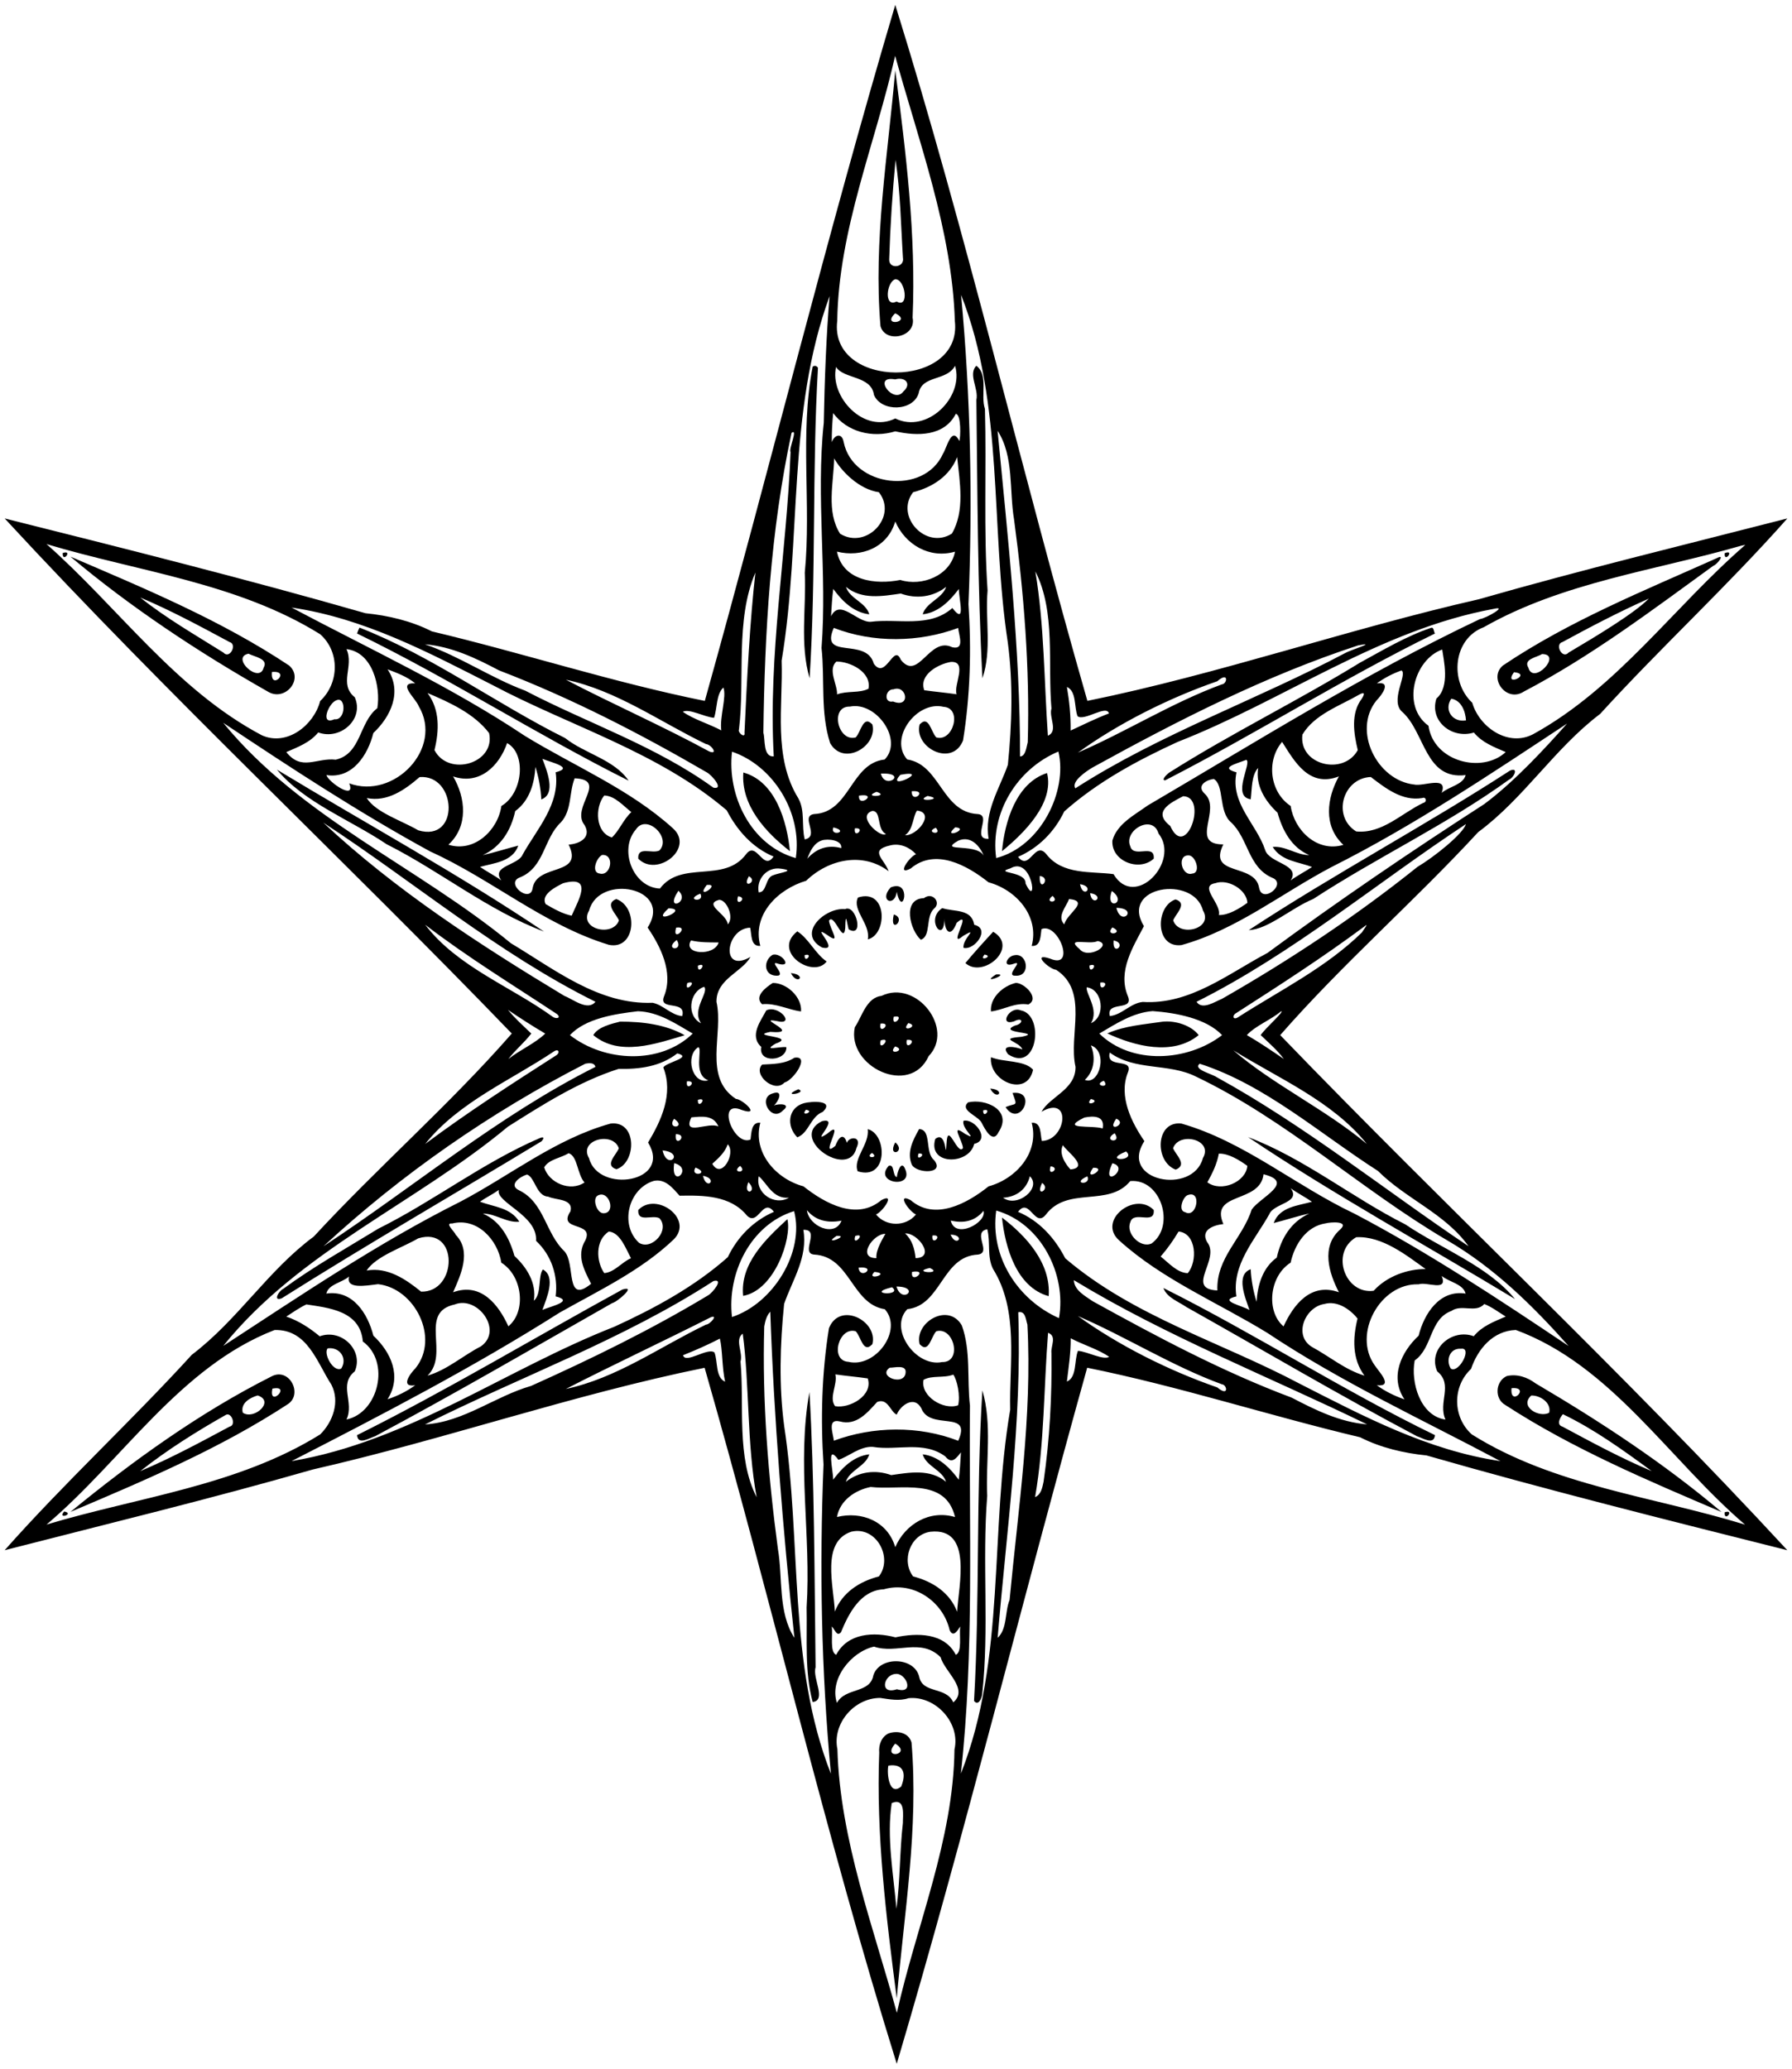
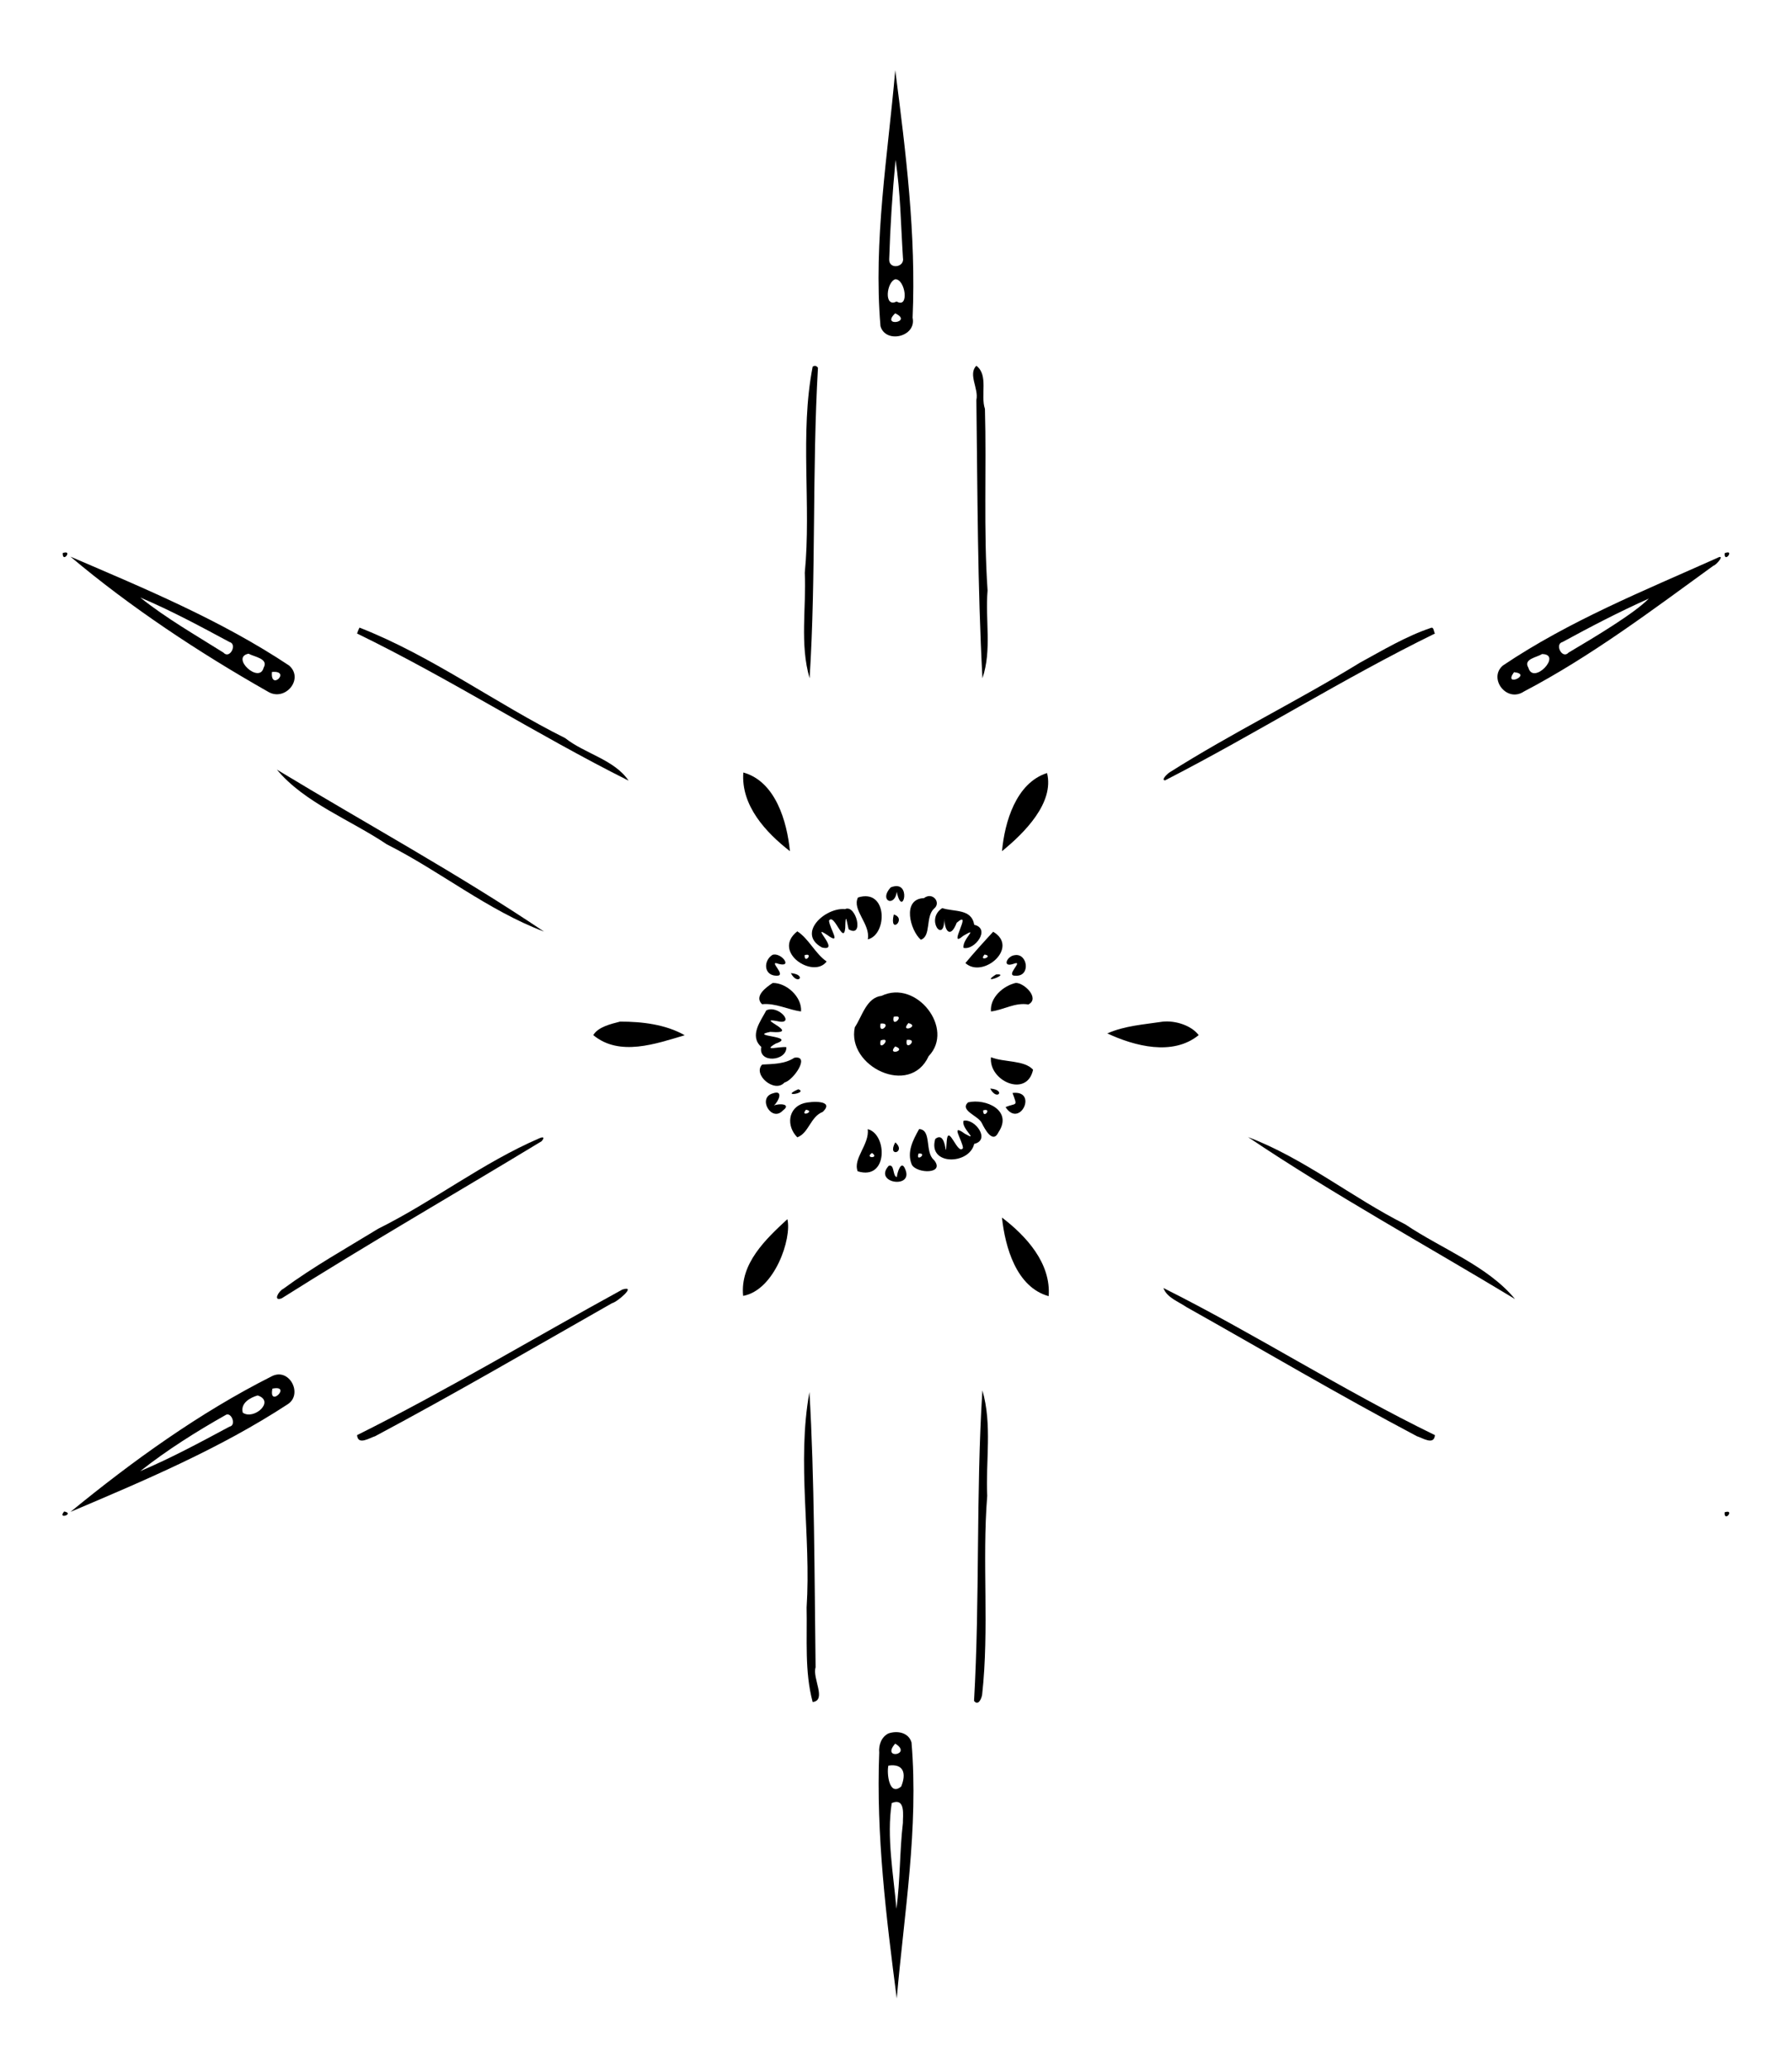
<svg xmlns="http://www.w3.org/2000/svg" width="843pt" height="973pt" viewBox="0 0 843 973" version="1.1">
-   <path fill="#000000" opacity="1.00" d=" M 421.15 2.29 C 454.62 109.80 480.34 220.92 511.53 329.66 C 573.55 317.05 634.10 295.88 695.80 281.83 C 743.78 268.06 792.42 256.28 840.81 243.85 C 812.78 275.53 781.25 304.51 752.77 335.77 C 731.16 352.14 716.98 375.43 695.39 391.38 C 665.43 423.87 631.55 453.35 602.24 486.87 C 681.01 568.59 763.22 645.16 840.80 729.15 C 784.08 714.91 727.20 700.68 671.09 684.57 C 660.41 683.50 649.51 680.95 639.84 676.03 C 596.64 665.76 554.76 652.06 511.44 643.32 C 480.93 752.53 454.06 862.05 421.85 970.71 C 388.38 863.20 362.66 752.08 331.47 643.34 C 269.45 655.95 208.90 677.12 147.20 691.17 C 99.22 704.94 50.58 716.72 2.19 729.15 C 30.22 697.47 61.75 668.49 90.23 637.23 C 111.83 620.86 126.02 597.57 147.61 581.62 C 177.56 549.13 211.45 519.65 240.76 486.13 C 161.99 404.41 79.78 327.84 2.20 243.85 C 58.92 258.09 115.79 272.32 171.91 288.43 C 182.59 289.50 193.49 292.05 203.16 296.97 C 246.35 307.24 288.24 320.94 331.56 329.68 C 362.07 220.47 388.94 110.95 421.15 2.29 M 421.10 26.25 C 411.73 67.71 394.50 107.95 393.86 150.89 C 389.87 183.28 452.99 183.31 449.18 150.96 C 447.89 108.20 432.03 66.19 421.10 26.25 M 390.27 139.26 C 370.16 194.00 377.21 253.71 367.70 310.74 C 368.40 332.30 363.57 356.12 375.58 375.54 C 378.84 381.49 376.95 388.48 378.57 394.83 C 385.94 393.33 376.20 383.86 382.94 382.90 C 399.92 382.15 400.08 359.01 416.17 357.24 C 425.12 348.00 412.16 329.81 399.83 332.35 C 390.19 332.07 394.13 349.16 402.55 346.84 C 405.04 344.30 406.03 336.10 410.39 340.77 C 412.91 351.02 396.85 360.60 390.52 349.55 C 385.82 335.08 388.10 319.67 386.47 304.77 C 389.17 269.51 383.78 234.17 387.52 198.91 C 387.89 179.09 388.74 156.76 390.27 139.26 M 452.11 138.68 C 456.65 186.99 457.55 235.67 455.59 284.18 C 457.01 305.55 456.44 327.14 453.04 348.28 C 447.96 361.03 429.86 351.70 432.61 340.77 C 436.97 336.10 437.96 344.30 440.45 346.84 C 448.46 349.16 452.84 332.95 443.87 332.46 C 431.23 329.42 417.98 347.33 426.77 357.21 C 442.47 359.66 442.95 382.03 460.03 382.91 C 466.69 383.51 456.77 394.81 465.08 394.55 C 462.87 381.71 470.14 371.17 474.13 359.72 C 476.05 340.68 476.63 321.25 474.10 302.25 C 465.79 247.81 472.50 190.44 452.11 138.68 M 393.31 172.59 C 390.15 186.60 406.44 204.21 421.16 196.82 C 436.14 204.23 453.66 186.68 449.29 172.04 C 445.25 179.46 433.70 176.26 432.14 185.04 C 429.41 193.59 414.54 193.82 411.13 185.75 C 409.91 176.58 396.75 178.34 393.31 172.59 M 421.08 178.45 C 409.95 176.42 420.38 190.55 425.04 184.06 C 428.88 180.64 426.02 177.10 421.08 178.45 M 391.94 194.29 C 391.50 198.84 391.25 203.41 391.29 207.98 C 392.64 204.30 396.13 203.47 396.89 207.96 C 401.22 229.17 434.73 233.19 443.60 213.42 C 445.53 210.38 447.67 200.16 451.30 207.44 C 451.85 206.03 452.30 195.01 449.64 194.64 C 444.13 205.34 431.46 205.19 421.17 202.88 C 410.25 206.18 398.49 203.15 391.94 194.29 M 372.36 203.60 C 362.44 249.72 359.71 297.44 359.11 344.65 C 360.06 347.76 358.84 356.12 364.00 355.76 C 361.31 307.86 370.03 260.40 371.91 212.60 C 370.91 211.21 375.61 201.28 372.36 203.60 M 469.29 202.63 C 474.20 253.35 479.88 305.64 479.87 355.81 C 482.50 355.75 482.86 351.30 483.48 349.09 C 484.48 314.07 481.68 279.09 477.04 244.36 C 474.71 230.70 477.08 214.61 469.29 202.63 M 392.41 215.59 C 392.16 227.18 388.58 240.55 395.19 251.03 C 407.53 258.72 422.47 242.99 413.45 231.52 C 404.08 230.16 395.78 221.64 392.41 215.59 M 450.27 214.97 C 446.80 223.96 438.57 229.22 429.55 231.52 C 420.82 242.76 435.58 258.80 447.80 250.97 C 454.00 240.29 451.49 226.78 450.27 214.97 M 421.15 245.29 C 417.54 257.53 405.21 262.36 393.73 259.46 C 396.54 273.39 412.12 275.07 423.51 272.79 C 433.72 275.99 447.09 270.78 449.26 259.48 C 437.17 262.96 425.79 256.05 421.15 245.29 M 21.88 255.91 C 55.69 285.78 82.67 324.46 123.23 345.87 C 135.02 351.12 147.66 341.08 150.61 329.74 C 159.62 321.28 159.93 306.59 150.64 298.33 C 111.80 274.12 65.09 268.90 21.88 255.91 M 819.33 256.61 C 778.65 268.36 735.26 273.81 698.00 295.01 C 683.56 300.41 681.79 320.45 692.57 330.53 C 695.95 342.14 709.56 351.50 721.24 345.32 C 760.85 323.55 787.36 285.49 821.03 256.29 C 820.60 256.37 819.76 256.53 819.33 256.61 M 355.36 269.29 C 345.77 291.82 350.56 318.83 347.63 343.11 C 346.91 344.64 350.71 347.51 350.23 344.65 C 351.36 319.76 352.80 291.84 355.36 269.29 M 487.05 268.76 C 491.30 294.30 491.15 320.29 492.95 346.06 C 497.99 343.84 493.33 337.46 494.64 333.26 C 492.79 312.20 496.72 287.76 487.05 268.76 M 397.96 276.03 C 399.77 281.72 407.32 283.25 408.93 288.95 C 401.54 288.07 396.16 282.71 391.99 277.00 C 391.40 281.27 391.23 285.58 390.94 289.87 C 395.17 281.33 403.14 292.87 409.63 292.46 C 422.51 290.81 437.22 295.53 448.01 285.98 C 454.48 294.30 451.15 282.26 451.06 277.03 C 446.79 282.66 441.49 288.09 434.07 288.95 C 435.73 283.26 443.17 281.68 445.12 276.01 C 438.99 280.87 431.04 281.83 423.76 279.18 C 415.05 280.43 405.42 282.20 397.96 276.03 M 137.16 285.76 C 173.70 305.18 212.14 322.93 246.88 346.11 C 270.17 360.39 296.15 371.11 316.49 389.54 C 327.06 398.90 309.06 412.92 300.26 403.88 C 299.82 397.82 306.71 401.71 310.17 400.05 C 316.11 393.96 304.12 382.58 299.15 390.13 C 290.92 399.59 297.81 417.43 310.45 417.93 C 320.61 404.37 340.62 415.70 351.01 401.73 C 355.99 395.25 358.97 410.10 363.90 402.88 C 353.93 398.70 346.77 390.60 341.88 381.15 C 309.78 353.72 268.51 341.73 231.74 322.24 C 201.52 306.83 171.31 290.79 137.16 285.76 M 702.65 286.39 C 648.91 296.28 604.20 329.33 554.00 348.96 C 535.06 357.63 516.27 367.80 500.64 381.68 C 496.08 391.20 488.62 398.79 478.92 403.02 C 484.36 410.01 486.74 395.18 492.19 401.72 C 499.83 411.67 513.37 409.74 523.82 411.15 C 533.84 428.08 555.42 405.13 545.00 392.05 C 542.27 382.64 528.37 390.60 531.73 398.11 C 533.31 403.85 543.38 396.55 542.74 403.88 C 535.91 410.20 522.63 405.05 523.30 395.32 C 525.57 387.44 533.65 383.39 539.87 378.88 C 591.34 348.69 642.16 316.78 696.19 291.19 C 699.05 290.86 709.70 284.71 702.65 286.39 M 392.23 295.33 C 385.45 310.75 407.59 299.43 411.05 312.17 C 416.77 320.11 420.40 302.21 423.77 310.35 C 432.07 320.80 437.16 299.15 447.95 304.43 C 453.99 305.83 451.08 298.84 450.74 295.36 C 432.35 302.18 410.82 302.54 392.23 295.33 M 199.89 303.04 C 216.34 308.71 230.80 318.80 247.12 324.87 C 276.60 340.24 308.52 350.85 335.62 370.50 C 340.88 371.49 334.82 364.53 332.59 363.34 C 301.17 345.05 268.70 328.34 234.71 315.30 C 223.81 309.53 212.38 304.08 199.89 303.04 M 638.88 303.57 C 595.38 317.82 554.14 338.85 514.02 360.96 C 511.01 362.73 503.71 367.67 505.88 370.79 C 545.75 345.13 591.09 329.28 633.02 307.06 C 634.94 305.89 648.67 301.64 638.88 303.57 M 162.99 305.32 C 166.69 313.41 159.17 321.71 166.90 327.97 C 171.47 338.34 160.02 348.33 149.70 344.50 C 145.88 349.22 140.30 351.31 134.68 353.75 C 141.93 362.87 148.82 356.29 157.93 357.32 C 170.03 354.54 168.82 339.79 177.50 333.09 C 179.17 323.07 175.32 306.73 162.99 305.32 M 678.45 305.50 C 665.17 310.28 659.21 332.16 671.98 341.35 C 674.38 358.29 697.24 364.03 708.32 353.74 C 702.73 351.33 697.12 349.22 693.36 344.55 C 683.16 347.76 672.30 339.24 675.72 328.56 C 682.31 323.04 679.05 310.14 678.45 305.50 M 393.46 311.16 C 389.23 314.98 394.03 322.07 393.77 326.62 C 398.46 324.81 404.43 326.14 408.55 323.94 C 410.04 316.14 400.04 311.14 393.46 311.16 M 447.31 311.34 C 441.34 312.35 432.14 317.39 434.80 324.66 C 439.86 325.37 444.97 325.82 450.03 326.55 C 448.42 322.36 455.41 310.90 447.31 311.34 M 182.32 314.82 C 189.36 325.32 183.84 337.08 175.64 344.76 C 173.07 355.11 165.77 366.49 153.54 364.55 C 154.53 367.95 167.56 376.74 164.28 368.45 C 185.29 376.24 208.79 351.96 196.96 332.12 C 195.57 328.44 186.51 320.92 195.33 321.43 C 191.56 318.29 186.86 316.55 182.32 314.82 M 659.28 315.35 C 655.15 316.82 651.22 318.86 647.69 321.44 C 654.91 320.34 650.06 326.91 647.47 329.54 C 636.07 343.85 647.94 367.08 665.16 368.99 C 669.59 370.10 681.35 364.54 678.19 372.95 C 681.62 369.92 688.25 369.18 689.48 364.56 C 670.45 366.95 670.43 344.78 659.90 335.07 C 653.38 329.93 662.34 317.06 659.28 315.35 M 266.20 319.70 C 287.62 330.94 311.70 341.49 333.63 353.44 C 338.01 355.24 334.74 350.21 332.11 349.97 C 310.33 339.47 290.19 324.80 266.20 319.70 M 572.65 320.42 C 549.64 328.40 526.10 340.27 507.08 353.99 C 530.01 344.07 551.27 330.54 574.77 321.90 C 577.36 321.76 578.18 315.58 572.65 320.42 M 340.29 323.38 C 336.87 326.52 337.46 333.05 335.91 337.63 C 331.22 337.21 324.24 333.17 321.21 334.79 C 326.19 338.33 333.52 340.46 339.32 343.54 C 338.45 337.29 341.94 327.66 340.29 323.38 M 501.90 323.11 C 503.06 329.89 503.74 336.74 503.64 343.62 C 509.60 340.85 515.51 337.92 521.67 335.57 C 520.57 331.27 510.07 339.39 506.90 336.86 C 505.22 332.45 506.50 325.15 501.90 323.11 M 420.33 324.22 C 416.38 324.09 415.63 330.89 420.11 329.95 C 428.60 333.32 426.58 321.96 420.33 324.22 M 201.11 325.97 C 206.98 333.78 206.65 343.64 204.38 352.81 C 211.01 365.57 233.17 359.08 230.09 344.83 C 223.19 335.71 211.54 330.38 201.11 325.97 M 639.67 326.57 C 630.30 332.00 618.37 335.98 612.68 345.53 C 610.88 359.80 631.94 365.04 638.73 352.82 C 636.82 344.90 635.35 335.53 640.63 328.62 C 641.77 326.81 642.33 325.18 639.67 326.57 M 158.33 329.35 C 154.52 330.55 150.35 341.42 157.28 338.31 C 162.81 339.02 162.83 327.41 158.33 329.35 M 682.71 328.63 C 679.11 334.01 683.40 339.93 689.64 338.84 C 689.36 334.58 687.49 329.42 682.71 328.63 M 105.00 339.97 C 141.69 384.76 196.34 407.49 240.35 443.66 C 260.93 455.97 281.74 472.66 306.99 471.66 C 312.09 472.68 315.71 477.48 320.94 477.92 C 323.00 470.00 309.36 475.79 312.45 468.45 C 316.89 457.23 310.55 444.86 304.65 436.27 C 316.88 417.44 281.83 410.68 277.13 428.27 C 272.03 437.05 288.37 440.90 291.16 432.92 C 289.80 429.65 284.22 425.12 289.92 422.86 C 300.47 426.66 299.11 446.93 286.46 444.41 C 255.97 435.13 231.27 413.56 202.46 400.53 C 168.86 382.22 136.76 361.13 105.00 339.97 M 737.20 340.32 C 701.15 364.13 664.99 388.41 626.29 407.86 C 602.89 420.19 581.54 437.40 555.76 444.53 C 543.20 446.02 543.50 426.16 553.00 423.05 C 558.91 424.88 553.10 429.73 551.90 432.89 C 554.52 441.00 571.06 436.97 565.89 428.21 C 561.52 411.45 526.60 416.80 538.13 435.61 C 533.18 445.17 525.67 456.67 530.53 468.43 C 533.73 475.95 520.22 470.45 522.07 477.91 C 527.79 477.36 531.76 471.84 537.56 471.27 C 559.79 472.64 577.67 458.03 596.24 448.23 C 629.40 423.79 663.56 400.58 698.21 378.22 C 712.54 367.57 727.09 351.71 737.20 340.32 M 238.55 349.52 C 234.90 360.15 225.68 369.45 213.15 365.19 C 219.02 375.18 220.48 388.51 210.95 397.31 C 223.13 401.14 234.23 390.50 235.86 379.10 C 246.07 373.11 247.69 354.45 238.55 349.52 M 603.13 348.95 C 595.54 357.93 597.38 372.66 607.16 379.09 C 608.87 390.60 619.67 401.07 631.97 397.38 C 622.33 388.56 624.22 375.23 629.85 365.18 C 615.66 370.70 608.77 357.78 603.13 348.95 M 344.36 353.56 C 341.97 374.23 353.15 397.57 374.35 403.61 C 377.57 382.27 363.72 360.12 344.36 353.56 M 497.90 353.49 C 478.45 361.65 465.71 382.32 468.63 403.60 C 489.68 398.13 502.31 372.05 497.90 353.49 M 255.18 356.92 C 257.21 362.43 261.83 373.42 254.64 376.01 C 254.39 370.80 253.40 365.66 251.88 360.67 C 251.39 368.55 249.10 376.59 242.37 381.50 C 240.40 390.50 235.69 398.29 227.08 402.22 C 232.72 400.97 238.22 399.14 243.82 397.74 C 241.08 405.39 232.37 405.90 225.82 407.75 C 229.06 410.01 232.63 411.76 235.83 414.11 C 230.80 407.17 243.83 407.13 245.91 401.86 C 252.61 389.88 263.59 378.22 261.39 363.25 C 270.29 360.98 259.42 358.69 255.18 356.92 M 586.26 357.41 C 581.22 359.38 573.66 361.06 581.68 363.28 C 578.62 377.83 591.02 387.40 595.16 399.79 C 597.12 406.17 612.00 406.51 607.17 414.10 C 610.37 411.77 613.91 409.99 617.20 407.80 C 610.63 405.24 602.99 405.14 598.69 398.36 C 604.67 397.75 609.85 402.20 615.87 402.19 C 607.58 398.63 603.30 390.61 600.99 382.27 C 595.18 376.85 590.52 369.50 591.87 361.19 C 588.67 364.62 588.97 371.08 588.38 375.94 C 579.09 374.67 589.16 358.52 586.26 357.41 M 414.39 363.87 C 416.39 371.95 427.60 363.27 414.39 363.87 M 423.58 364.42 C 416.01 372.55 438.87 361.62 423.58 364.42 M 197.39 365.50 C 190.51 371.45 182.20 377.37 172.52 375.36 C 176.77 382.19 189.04 386.00 196.75 390.54 C 216.45 396.41 214.96 364.13 197.39 365.50 M 644.86 365.46 C 631.70 365.98 626.48 383.95 637.98 391.07 C 650.19 392.27 659.28 382.53 669.55 377.64 C 671.43 377.32 670.95 374.55 669.02 375.37 C 659.63 376.92 651.80 370.76 644.86 365.46 M 270.34 366.07 C 267.64 372.80 269.07 381.12 263.84 386.81 C 255.68 394.42 256.19 408.00 244.60 412.68 C 237.22 415.39 249.67 425.38 250.59 417.58 C 252.75 405.95 274.92 412.27 267.49 397.26 C 272.66 396.94 278.41 393.93 274.97 388.05 C 268.28 379.80 286.39 366.80 270.34 366.07 M 570.94 366.37 C 567.01 366.96 562.86 369.72 566.68 373.29 C 574.94 380.79 559.26 397.22 575.49 397.17 C 567.89 412.45 590.39 405.68 592.32 417.62 C 593.79 425.48 605.91 415.52 598.28 412.77 C 587.13 407.81 587.25 394.42 579.16 386.83 C 573.08 381.75 576.08 369.22 570.94 366.37 M 412.38 372.44 C 404.88 375.28 419.20 374.71 412.38 372.44 M 428.89 372.17 C 428.80 378.53 437.03 371.46 428.89 372.17 M 284.26 374.16 C 279.72 379.73 280.09 391.70 287.86 393.89 C 291.30 390.73 293.30 385.33 297.01 381.98 C 293.17 379.00 289.27 374.33 284.26 374.16 M 404.10 374.22 C 403.53 380.40 413.61 372.84 404.10 374.22 M 436.34 374.38 C 429.29 377.53 445.60 375.99 436.34 374.38 M 556.59 374.50 C 550.15 377.79 542.11 381.94 550.52 388.50 C 557.87 405.11 568.46 374.72 556.59 374.50 M 410.30 381.44 C 402.65 383.93 414.39 394.35 416.73 392.27 C 412.23 389.90 414.79 381.25 410.30 381.44 M 431.39 381.25 C 429.35 384.06 429.73 390.08 425.77 392.85 C 431.30 393.24 440.25 382.31 431.39 381.25 M 152.05 386.91 C 186.05 418.71 225.63 444.38 265.52 468.44 C 269.51 469.91 276.47 475.75 280.11 471.19 C 234.21 448.42 194.74 414.81 152.05 386.91 M 689.63 387.60 C 647.47 415.36 608.25 448.47 562.89 471.19 C 565.51 475.30 571.63 471.07 574.84 469.81 C 606.99 451.41 637.87 430.93 666.78 407.76 C 674.69 403.08 688.26 392.20 689.63 387.60 M 392.06 389.18 C 390.22 393.83 400.00 391.08 392.06 389.18 M 402.15 389.62 C 401.37 395.14 407.71 389.07 402.15 389.62 M 440.26 389.33 C 434.64 391.49 443.63 393.36 440.26 389.33 M 449.39 389.11 C 442.63 395.07 456.66 389.82 449.39 389.11 M 386.71 395.26 C 382.85 396.44 381.08 400.44 379.75 403.90 C 384.07 399.04 389.48 397.18 395.74 398.91 C 396.31 394.99 389.25 394.44 386.71 395.26 M 450.80 395.41 C 440.17 401.47 461.75 395.59 463.29 403.85 C 461.62 398.68 457.12 392.70 450.80 395.41 M 418.85 397.62 C 408.58 399.87 415.97 403.98 418.04 409.79 C 405.98 400.63 389.84 404.02 379.23 414.27 C 366.09 418.14 353.67 430.10 357.67 444.91 C 352.95 445.27 353.67 439.41 352.89 436.34 C 341.28 436.70 338.76 458.33 353.06 450.08 C 349.03 457.34 336.93 460.44 337.05 471.21 C 340.47 486.25 330.60 506.71 346.18 516.86 C 349.20 516.94 358.25 525.22 348.95 522.08 C 336.57 516.87 345.24 539.41 353.07 535.98 C 353.52 533.02 353.31 527.66 357.67 528.09 C 353.94 542.09 365.02 554.52 377.97 558.00 C 388.02 565.98 402.98 574.29 414.61 564.49 C 421.53 560.83 415.31 569.92 412.10 571.22 C 416.78 577.06 426.22 577.06 430.90 571.22 C 427.67 569.92 421.46 560.82 428.40 564.50 C 439.82 574.38 455.05 566.00 465.04 558.01 C 477.97 554.51 489.06 542.10 485.33 528.09 C 490.04 527.73 489.32 533.58 490.11 536.66 C 501.72 536.30 504.23 514.66 489.94 522.92 C 493.96 515.65 506.07 512.55 505.95 501.79 C 502.53 486.74 512.40 466.29 496.82 456.14 C 493.79 456.06 484.74 447.77 494.05 450.92 C 506.42 456.13 497.76 433.59 489.93 437.02 C 489.48 439.98 489.69 445.34 485.33 444.91 C 489.06 430.91 477.98 418.48 465.03 415.00 C 454.98 407.02 440.02 398.70 428.39 408.51 C 421.47 412.17 427.68 403.07 430.90 401.78 C 427.90 398.46 423.29 396.50 418.85 397.62 M 283.24 402.14 C 280.44 403.57 278.02 410.46 282.13 410.88 C 287.44 412.27 289.34 401.68 283.24 402.14 M 559.00 402.34 C 553.48 402.31 556.02 412.43 560.87 410.88 C 565.15 410.66 562.41 402.07 559.00 402.34 M 367.34 408.59 C 360.83 407.57 355.70 413.51 356.91 419.72 C 360.84 419.78 359.89 412.92 363.66 411.69 C 366.72 410.44 374.78 409.56 367.34 408.59 M 475.30 408.44 C 467.05 410.91 482.83 409.58 482.44 415.52 C 488.39 428.28 485.81 402.30 475.30 408.44 M 352.29 412.14 C 348.58 418.65 357.01 414.69 352.29 412.14 M 489.12 412.04 C 488.61 420.56 494.92 412.70 489.12 412.04 M 264.88 415.43 C 261.35 417.19 254.31 420.74 256.67 425.23 C 260.43 427.45 264.72 429.85 268.92 430.70 C 271.78 423.93 279.54 411.41 264.88 415.43 M 571.73 415.40 C 563.69 416.74 574.74 425.19 573.38 430.39 C 577.91 430.54 583.06 427.31 586.81 424.65 C 586.49 418.46 577.73 413.26 571.73 415.40 M 332.47 416.24 C 326.64 423.96 339.80 415.50 332.47 416.24 M 508.07 415.88 C 509.49 423.22 515.31 416.92 508.07 415.88 M 319.15 418.97 C 312.19 429.32 325.05 424.37 319.15 418.97 M 523.02 419.08 C 519.59 428.91 530.82 424.61 523.02 419.08 M 329.45 420.34 C 321.65 423.35 331.85 424.88 329.45 420.34 M 512.80 420.09 C 513.82 427.24 520.15 421.13 512.80 420.09 M 347.23 421.56 C 345.32 427.15 352.45 422.29 347.23 421.56 M 495.17 421.38 C 490.48 424.89 499.07 424.97 495.17 421.38 M 338.15 423.27 C 330.66 425.44 342.16 430.04 342.34 434.77 C 345.57 431.68 341.83 422.87 338.15 423.27 M 502.94 422.86 C 501.52 426.55 497.08 431.14 500.66 434.77 C 501.86 429.67 512.90 423.86 502.94 422.86 M 314.51 427.23 C 304.94 435.83 325.05 427.45 314.51 427.23 M 525.19 427.00 C 527.33 436.25 535.95 427.25 525.19 427.00 M 200.01 434.94 C 215.14 454.76 240.11 463.86 259.96 478.21 C 261.48 479.37 264.18 478.96 262.07 477.01 C 241.25 463.22 219.84 450.18 200.01 434.94 M 641.81 435.79 C 622.34 450.27 601.91 463.43 581.49 476.53 C 579.48 477.64 580.03 479.96 582.35 478.50 C 602.15 465.79 623.73 455.17 640.68 438.58 C 640.92 438.07 644.46 433.41 641.81 435.79 M 318.07 436.31 C 315.87 443.83 324.95 435.32 318.07 436.31 M 523.30 436.21 C 519.26 440.74 529.50 438.99 523.30 436.21 M 318.36 442.11 C 311.91 446.90 321.91 447.78 318.36 442.11 M 325.07 442.34 C 320.91 449.06 336.22 449.89 338.05 443.28 C 333.69 443.28 329.32 443.32 325.07 442.34 M 516.37 442.62 C 512.61 444.63 500.76 440.50 507.86 446.40 C 511.87 451.48 523.78 444.19 516.37 442.62 M 523.87 442.33 C 523.11 450.43 530.62 443.74 523.87 442.33 M 328.31 454.20 C 328.04 459.28 333.31 452.12 328.31 454.20 M 512.50 454.12 C 512.31 459.20 517.50 452.40 512.50 454.12 M 323.34 462.34 C 321.60 467.98 328.98 460.60 323.34 462.34 M 517.62 462.15 C 517.06 467.71 523.14 461.37 517.62 462.15 M 331.26 464.14 C 324.03 466.53 322.91 478.06 329.82 481.30 C 325.16 474.87 333.65 466.79 331.26 464.14 M 511.20 464.38 C 510.68 467.39 517.18 475.01 513.20 481.25 C 520.37 478.24 518.72 465.23 511.20 464.38 M 238.95 474.99 C 242.26 479.03 246.18 482.51 249.93 486.14 C 246.65 490.42 242.39 493.85 239.12 498.15 C 244.57 493.81 251.58 490.87 256.49 486.15 C 250.51 482.64 244.69 478.88 238.95 474.99 M 300.09 475.64 C 289.29 476.90 275.41 479.00 268.11 486.88 C 284.38 499.53 310.65 500.92 325.86 486.14 C 317.84 481.47 309.74 475.92 300.09 475.64 M 542.25 475.57 C 532.86 476.29 524.99 481.53 517.14 486.14 C 532.30 500.98 558.59 499.35 574.89 486.88 C 567.46 478.98 553.12 476.36 542.25 475.57 M 602.67 475.64 C 597.74 479.81 590.82 482.30 586.54 486.85 C 592.52 490.32 598.25 494.20 603.95 498.10 C 600.86 493.86 596.80 490.48 593.06 486.86 C 595.24 483.55 604.41 475.62 602.67 475.64 M 328.46 492.56 C 322.24 496.46 325.47 510.19 333.21 508.15 C 325.68 505.29 330.77 493.25 328.46 492.56 M 513.18 491.70 C 515.62 497.67 514.56 503.98 510.33 507.92 C 517.24 510.70 521.44 494.50 513.18 491.70 M 260.65 494.50 C 240.07 508.29 215.71 518.42 200.03 538.06 C 219.85 523.25 240.69 509.82 261.51 496.47 C 263.51 495.35 262.97 493.03 260.65 494.50 M 580.18 494.02 C 598.83 510.11 623.48 521.75 642.99 538.06 C 626.95 518.01 601.51 507.26 580.18 494.02 M 318.63 495.46 C 310.64 501.68 300.93 502.96 291.05 502.74 C 272.30 508.72 255.47 519.49 238.94 529.93 C 195.54 566.07 141.09 588.29 105.02 633.05 C 141.45 609.32 177.72 584.66 216.71 565.14 C 240.11 552.81 261.46 535.60 287.24 528.47 C 299.80 526.98 299.50 546.84 290.00 549.95 C 284.09 548.11 289.90 543.26 291.10 540.11 C 288.48 532.00 271.94 536.03 277.11 544.79 C 281.48 561.55 316.40 556.20 304.87 537.39 C 310.97 527.21 316.96 514.55 312.03 502.08 C 313.51 499.57 326.11 497.43 318.63 495.46 M 522.06 495.08 C 519.99 503.00 533.63 497.20 530.55 504.55 C 526.10 515.76 532.45 528.14 538.35 536.73 C 526.12 555.56 561.17 562.32 565.87 544.73 C 570.97 535.95 554.63 532.10 551.84 540.08 C 553.19 543.34 558.78 547.88 553.08 550.14 C 543.02 546.43 543.51 527.05 555.78 528.47 C 585.44 536.98 609.50 557.77 637.14 570.83 C 672.11 589.19 705.22 611.18 737.91 633.10 C 721.06 614.14 702.75 596.14 680.67 583.32 C 640.12 559.48 605.25 526.75 562.64 506.39 C 549.61 499.87 534.12 503.85 522.06 495.08 M 275.38 500.30 C 230.90 523.07 188.79 552.34 152.17 586.19 C 194.77 558.22 234.33 524.78 280.11 501.81 C 279.57 499.67 277.05 499.99 275.38 500.30 M 564.35 500.32 C 561.00 502.97 570.00 505.02 572.36 506.65 C 614.06 529.58 651.43 559.78 690.85 586.18 C 679.85 570.77 661.38 563.94 648.24 550.77 C 620.93 533.28 595.19 510.25 564.35 500.32 M 323.15 508.62 C 322.37 514.14 328.71 508.06 323.15 508.62 M 519.26 508.33 C 513.64 510.49 522.63 512.36 519.26 508.33 M 328.30 517.32 C 328.05 522.39 333.33 515.64 328.30 517.32 M 513.19 516.93 C 509.77 520.95 518.39 517.97 513.19 516.93 M 325.24 525.56 C 320.83 534.82 333.30 527.43 337.97 529.86 C 335.62 524.27 330.05 525.14 325.24 525.56 M 510.10 525.64 C 498.17 531.50 513.38 529.10 518.72 530.77 C 519.84 524.78 514.53 524.75 510.10 525.64 M 317.10 526.23 C 313.35 531.62 323.45 530.46 317.10 526.23 M 525.10 526.19 C 519.99 533.40 530.91 528.64 525.10 526.19 M 317.93 533.42 C 316.97 540.54 324.31 533.64 317.93 533.42 M 524.36 533.01 C 518.12 536.73 528.10 538.29 524.36 533.01 M 342.34 538.23 C 341.02 542.07 338.01 544.75 335.07 547.40 C 339.46 555.12 346.40 542.25 342.34 538.23 M 500.05 538.62 C 497.88 542.50 501.33 547.72 503.58 550.04 C 512.89 549.17 501.33 541.28 500.05 538.62 M 311.70 541.10 C 313.82 550.77 322.53 542.28 311.70 541.10 M 529.74 541.59 C 517.85 546.41 535.01 546.26 529.74 541.59 M 267.46 542.41 C 263.80 544.76 258.24 545.18 256.00 549.07 C 258.17 556.34 268.24 560.75 274.97 556.18 C 271.48 552.30 271.77 543.68 267.46 542.41 M 573.37 542.61 C 572.50 547.45 570.34 551.85 567.97 556.10 C 574.48 560.96 586.16 555.98 586.78 548.36 C 583.05 545.67 577.91 542.45 573.37 542.61 M 317.17 547.08 C 315.31 559.79 326.62 549.64 317.17 547.08 M 523.30 547.13 C 517.29 560.02 532.07 549.31 523.30 547.13 M 348.17 548.38 C 343.48 551.89 352.07 551.97 348.17 548.38 M 494.23 548.56 C 492.32 554.15 499.45 549.29 494.23 548.56 M 327.17 549.17 C 324.29 554.02 334.60 552.02 327.17 549.17 M 514.26 549.24 C 509.00 556.47 521.62 549.18 514.26 549.24 M 247.94 552.43 C 244.61 553.40 239.03 557.37 244.12 559.82 C 256.10 565.56 256.54 580.07 265.52 588.55 C 270.89 594.44 265.72 613.88 278.06 603.84 C 274.89 597.42 270.97 590.69 275.37 583.36 C 279.68 574.25 261.98 579.35 268.38 569.72 C 269.81 563.76 261.67 564.57 257.92 562.86 C 252.21 562.54 251.79 553.90 247.94 552.43 M 594.39 552.32 C 592.84 566.29 568.85 560.34 575.51 575.74 C 570.94 576.23 564.64 578.44 567.83 584.18 C 574.35 592.28 557.27 606.23 572.69 606.97 C 572.06 591.55 584.52 582.47 588.82 568.92 C 592.83 563.09 609.62 556.06 594.39 552.32 M 330.70 553.03 C 332.35 560.40 338.10 554.44 330.70 553.03 M 356.94 553.26 C 355.10 561.31 364.55 567.35 371.13 563.33 C 363.48 564.06 360.91 556.57 356.94 553.26 M 484.46 553.24 C 482.94 559.47 478.13 562.97 471.87 563.36 C 478.46 568.31 490.28 558.84 484.46 553.24 M 511.51 553.29 C 503.55 556.84 513.51 557.83 511.51 553.29 M 307.55 555.44 C 295.65 559.01 291.33 576.04 300.60 584.55 C 306.68 588.31 315.41 578.51 310.17 572.97 C 306.73 571.26 299.82 575.19 300.26 569.12 C 308.74 560.32 326.50 573.34 316.98 582.92 C 301.59 597.63 281.80 606.95 263.35 617.34 C 222.74 643.10 179.66 665.44 137.16 687.24 C 192.24 677.99 237.82 644.09 289.00 624.04 C 307.94 615.37 326.73 605.20 342.36 591.32 C 346.92 581.80 354.38 574.21 364.08 569.98 C 358.74 563.05 356.73 577.00 351.38 571.75 C 343.64 562.22 330.82 562.19 319.69 562.40 C 316.54 558.90 312.97 554.27 307.55 555.44 M 531.69 555.53 C 521.52 567.98 502.26 557.75 492.04 571.25 C 486.73 577.97 484.33 562.84 478.91 569.98 C 488.94 574.23 496.21 582.31 501.12 591.85 C 533.21 619.28 574.49 631.27 611.26 650.76 C 641.48 666.17 671.69 682.21 705.84 687.24 C 669.30 667.82 630.86 650.07 596.12 626.89 C 572.83 612.61 546.85 601.89 526.51 583.46 C 515.94 574.10 533.94 560.07 542.74 569.12 C 543.39 576.44 533.32 569.15 531.74 574.87 C 529.42 580.15 536.56 587.34 541.76 584.85 C 553.09 576.59 546.14 554.19 531.69 555.53 M 352.06 556.03 C 349.20 562.83 356.93 560.91 352.06 556.03 M 490.24 556.40 C 486.60 563.76 494.66 559.39 490.24 556.40 M 234.66 559.69 C 231.83 561.72 228.67 563.23 225.80 565.20 C 232.37 567.76 240.01 567.85 244.31 574.64 C 238.33 575.25 233.15 570.80 227.13 570.81 C 235.42 574.36 239.70 582.39 242.01 590.73 C 247.82 596.14 252.48 603.50 251.13 611.81 C 254.89 608.65 253.00 600.21 255.38 597.09 C 261.64 600.51 257.17 610.51 255.17 616.11 C 259.39 614.32 270.29 612.01 261.39 609.75 C 262.63 600.01 259.31 590.28 252.17 583.63 C 253.04 571.56 233.01 565.58 234.66 559.69 M 607.17 558.89 C 612.20 565.83 599.16 565.87 597.09 571.14 C 590.40 583.13 579.37 594.78 581.63 609.76 C 572.78 611.86 584.36 614.04 587.79 616.18 C 585.90 610.60 581.10 599.62 588.36 596.98 C 588.61 602.20 589.58 607.32 591.12 612.33 C 591.61 604.45 593.90 596.41 600.63 591.50 C 602.59 582.50 607.31 574.71 615.92 570.78 C 610.26 572.01 604.79 573.86 599.18 575.26 C 601.92 567.61 610.63 567.10 617.18 565.25 C 613.93 562.99 610.36 561.23 607.17 558.89 M 281.33 562.25 C 278.36 563.59 280.75 570.84 284.00 570.66 C 289.89 570.49 286.55 559.70 281.33 562.25 M 558.46 562.23 C 556.29 563.39 554.15 569.55 557.52 570.14 C 563.06 573.33 565.60 559.22 558.46 562.23 M 373.57 569.65 C 352.92 576.05 341.95 599.10 344.35 619.46 C 363.62 613.14 378.58 589.06 373.57 569.65 M 379.60 569.23 C 380.51 576.88 392.87 582.14 395.85 574.15 C 389.69 575.34 383.85 574.32 379.60 569.23 M 462.65 569.54 C 458.60 574.50 453.17 575.49 447.26 574.09 C 449.29 583.18 464.44 574.93 462.65 569.54 M 468.65 569.39 C 465.62 591.06 478.70 611.33 498.17 619.99 C 501.81 599.52 489.81 575.38 468.65 569.39 M 212.70 575.48 C 208.90 575.12 214.01 579.36 214.34 580.75 C 222.00 588.51 216.71 599.75 213.15 607.82 C 226.46 602.95 234.66 613.97 239.15 623.83 C 247.76 616.73 245.74 600.05 235.84 593.91 C 234.13 583.12 224.49 572.53 212.70 575.48 M 623.66 575.40 C 614.43 576.76 608.97 585.49 607.14 593.90 C 597.11 600.18 595.47 616.83 603.81 623.88 C 608.41 613.85 616.51 603.04 629.85 607.81 C 625.23 598.90 621.26 586.38 630.41 578.34 C 635.12 574.10 625.70 574.82 623.66 575.40 M 377.92 578.45 C 380.13 591.29 372.86 601.83 368.87 613.28 C 366.95 632.32 366.37 651.75 368.90 670.75 C 377.21 725.19 370.50 782.56 390.89 834.32 C 386.35 786.01 385.45 737.33 387.41 688.82 C 385.99 667.45 386.56 645.85 389.96 624.72 C 395.04 611.97 413.14 621.30 410.39 632.23 C 406.03 636.89 405.04 628.70 402.55 626.16 C 394.53 623.84 390.16 640.04 399.13 640.54 C 411.77 643.58 425.02 625.67 416.23 615.79 C 400.53 613.34 400.05 590.96 382.97 590.09 C 376.31 589.48 386.23 578.19 377.92 578.45 M 464.43 578.17 C 457.06 579.67 466.79 589.13 460.06 590.10 C 443.08 590.85 442.92 613.98 426.83 615.76 C 417.88 624.99 430.84 643.19 443.17 640.65 C 452.81 640.92 448.86 623.84 440.45 626.16 C 437.96 628.70 436.97 636.89 432.61 632.23 C 430.09 621.98 446.15 612.39 452.48 623.45 C 456.81 635.59 454.82 648.62 456.29 661.17 C 455.78 718.84 458.36 776.77 452.02 834.24 C 473.34 780.22 465.49 719.92 475.22 663.04 C 474.72 640.97 479.45 616.62 467.11 596.79 C 464.22 590.97 466.04 584.28 464.43 578.17 M 286.40 579.27 C 279.95 583.37 280.39 593.30 284.26 598.81 C 289.08 598.43 292.52 593.63 296.83 591.80 C 294.40 587.35 291.74 579.67 286.40 579.27 M 554.42 579.25 C 551.97 583.44 549.16 587.34 545.99 591.02 C 549.83 594.00 553.72 598.66 558.74 598.84 C 563.44 593.35 562.85 580.04 554.42 579.25 M 416.49 580.34 C 410.77 580.21 402.86 591.77 412.28 591.77 C 411.91 587.54 415.82 581.82 416.49 580.34 M 425.77 580.15 C 429.14 583.23 430.24 587.37 430.72 591.77 C 440.44 591.57 431.71 579.67 425.77 580.15 M 393.53 581.32 C 386.19 586.19 400.47 581.00 393.53 581.32 M 402.34 581.34 C 400.60 586.98 407.98 579.60 402.34 581.34 M 438.62 581.15 C 438.06 586.71 444.14 580.37 438.62 581.15 M 447.18 580.70 C 449.86 587.10 454.48 580.93 447.18 580.70 M 196.75 582.46 C 188.98 587.00 176.96 590.78 172.46 597.61 C 182.36 595.80 191.04 601.82 198.09 607.53 C 215.28 607.96 215.94 576.59 196.75 582.46 M 637.98 581.93 C 625.62 589.11 632.73 608.96 646.21 607.12 C 652.47 600.16 662.45 596.81 670.66 596.91 C 661.87 590.61 650.21 581.25 637.98 581.93 M 403.89 596.23 C 404.55 602.42 413.02 595.36 403.89 596.23 M 437.43 596.39 C 427.97 598.46 444.19 599.53 437.43 596.39 M 411.33 598.24 C 406.97 602.77 419.63 598.97 411.33 598.24 M 429.08 598.22 C 428.02 604.51 437.42 596.86 429.08 598.22 M 164.20 600.40 C 160.96 603.30 154.57 603.95 153.52 608.44 C 165.98 606.60 172.98 617.84 175.65 628.24 C 183.92 636.02 189.19 647.32 182.31 658.15 C 186.94 656.62 191.38 654.45 195.31 651.56 C 188.09 652.65 192.93 646.08 195.53 643.46 C 206.93 629.15 195.05 605.92 177.84 604.01 C 171.74 604.78 162.60 606.44 164.20 600.40 M 678.20 600.13 C 681.35 607.85 671.23 602.69 667.33 604.09 C 649.33 603.42 636.10 627.44 646.71 642.20 C 648.74 645.29 655.78 652.38 647.69 651.56 C 651.63 654.45 656.09 656.59 660.70 658.21 C 653.63 647.70 659.14 635.92 667.36 628.24 C 669.93 617.89 677.23 606.51 689.46 608.45 C 688.27 603.84 681.67 603.04 678.20 600.13 M 335.65 602.54 C 293.17 630.07 245.09 647.37 199.94 669.99 C 218.22 668.82 232.74 656.79 249.86 651.86 C 278.33 639.07 306.42 625.36 333.16 609.24 C 335.25 608.03 340.74 601.25 335.65 602.54 M 505.16 602.12 C 505.35 606.95 510.56 609.60 514.03 612.04 C 544.39 628.79 575.08 645.19 607.61 657.37 C 618.76 663.20 630.35 668.92 643.11 669.96 C 597.12 647.56 548.74 628.61 505.16 602.12 M 419.62 605.46 C 406.35 608.67 425.14 609.78 419.62 605.46 M 421.72 605.12 C 424.31 613.82 433.43 605.25 421.72 605.12 M 144.13 613.54 C 140.79 615.11 137.78 617.27 134.68 619.26 C 140.76 621.32 145.87 624.79 150.40 628.53 C 160.62 624.77 171.24 635.13 166.89 645.02 C 159.11 651.29 166.81 659.57 162.99 667.67 C 178.11 664.48 183.80 640.46 170.68 630.98 C 169.52 616.31 154.07 615.13 144.13 613.54 M 213.87 613.57 C 196.72 617.29 211.67 636.88 201.11 647.04 C 210.35 644.36 217.77 637.60 226.22 633.27 C 236.89 625.82 224.69 609.22 213.87 613.57 M 623.01 613.33 C 613.85 614.74 608.19 628.38 617.39 633.66 C 625.52 638.07 632.92 644.38 641.89 647.03 C 636.02 639.22 636.35 629.35 638.62 620.19 C 635.06 615.76 629.06 611.62 623.01 613.33 M 698.24 613.35 C 694.26 617.81 687.51 613.24 682.80 616.60 C 672.36 620.44 674.05 633.86 665.50 639.91 C 663.57 650.08 668.02 665.98 679.98 667.71 C 676.34 659.59 683.81 651.30 676.10 645.03 C 671.53 634.66 682.98 624.67 693.30 628.50 C 697.12 623.77 702.70 621.69 708.32 619.25 C 704.98 617.20 701.88 614.78 698.24 613.35 M 362.36 616.96 C 360.58 618.82 359.97 621.45 359.52 623.91 C 358.52 658.93 361.32 693.91 365.96 728.64 C 368.29 742.29 365.92 758.38 373.71 770.37 C 368.27 719.76 364.04 666.10 362.36 616.96 M 479.00 617.24 C 480.81 668.42 473.57 719.46 469.31 770.35 C 473.91 766.17 472.66 758.07 474.93 752.56 C 478.99 709.48 485.60 666.41 483.31 623.02 C 482.53 620.71 482.45 616.44 479.00 617.24 M 334.31 619.61 C 311.88 630.96 287.90 642.16 266.19 653.30 C 290.18 648.20 310.32 633.53 332.10 623.04 C 334.01 623.02 338.11 618.08 334.31 619.61 M 507.08 619.01 C 526.12 632.74 549.64 644.59 572.65 652.58 C 578.16 657.24 577.37 651.30 574.78 651.10 C 551.26 642.48 530.02 628.92 507.08 619.01 M 129.17 625.57 C 84.53 642.88 57.55 687.01 21.88 717.09 C 65.09 704.10 111.79 698.88 150.64 674.67 C 156.63 668.73 160.01 659.26 155.89 651.27 C 149.12 640.89 144.69 625.16 129.17 625.57 M 713.08 625.55 C 702.28 625.94 695.19 634.53 692.01 643.89 C 683.11 652.20 683.38 666.63 692.36 674.67 C 731.11 699.00 777.85 703.85 820.91 717.12 C 785.39 686.81 758.11 642.18 713.08 625.55 M 349.40 627.28 C 345.47 630.13 349.64 636.15 348.36 640.42 C 350.23 661.24 346.33 685.46 355.95 704.24 C 351.28 679.14 352.62 650.83 349.40 627.28 M 493.04 626.89 C 490.99 652.63 491.37 678.63 486.93 704.17 C 489.80 702.95 490.33 699.66 490.92 696.96 C 493.82 676.89 494.90 656.70 494.63 636.41 C 494.23 633.16 497.33 628.44 493.04 626.89 M 338.64 629.62 C 333.01 632.52 327.21 635.08 321.33 637.43 C 322.42 641.73 332.93 633.60 336.10 636.14 C 337.77 640.54 336.49 647.83 341.10 649.89 C 339.62 643.23 339.93 634.77 338.64 629.62 M 503.68 629.46 C 503.76 636.30 502.70 643.05 501.89 649.82 C 506.70 647.83 505.25 639.95 507.09 635.37 C 511.77 635.77 518.76 639.82 521.79 638.21 C 516.80 634.67 509.48 632.54 503.68 629.46 M 154.15 634.21 C 152.00 636.49 156.65 645.57 160.52 643.72 C 163.62 638.85 159.76 633.40 154.15 634.21 M 687.27 634.39 C 682.01 633.99 680.02 639.73 682.48 643.72 C 686.31 646.22 692.90 633.52 687.27 634.39 M 418.55 643.30 C 412.63 647.39 425.18 652.11 426.00 645.84 C 426.67 641.58 420.58 643.40 418.55 643.30 M 392.97 646.45 C 394.11 651.19 389.80 657.32 392.84 661.39 C 399.67 662.65 410.86 656.37 408.20 648.34 C 403.12 647.60 398.03 647.18 392.97 646.45 M 448.45 646.55 C 444.01 648.31 438.28 646.77 434.45 649.03 C 432.91 656.77 443.93 663.45 450.72 660.97 C 451.79 656.63 450.35 649.22 448.45 646.55 M 412.65 659.41 C 407.99 664.49 402.92 670.74 395.05 668.57 C 389.00 667.16 391.92 674.16 392.26 677.64 C 410.65 670.82 432.18 670.46 450.77 677.67 C 457.42 662.84 437.59 673.15 433.42 662.43 C 430.23 656.30 423.78 660.74 421.82 665.38 C 418.77 663.96 417.73 657.48 412.65 659.41 M 410.54 680.54 C 404.51 680.20 399.19 685.14 394.42 686.64 C 388.55 678.73 391.98 691.43 391.94 695.97 C 396.21 690.34 401.51 684.91 408.93 684.05 C 407.27 689.74 399.83 691.32 397.88 696.99 C 404.01 692.12 411.96 691.17 419.24 693.82 C 427.94 692.57 437.57 690.79 445.04 696.97 C 443.22 691.27 435.68 689.75 434.07 684.05 C 441.46 684.93 446.83 690.29 451.01 696.00 C 451.60 691.73 451.76 687.41 452.06 683.13 C 450.13 685.38 447.93 689.14 444.69 685.03 C 434.41 677.49 422.05 682.45 410.54 680.54 M 409.58 699.40 C 402.25 700.87 395.13 705.71 393.74 713.52 C 405.22 710.69 417.54 715.44 421.15 727.71 C 425.79 716.97 437.17 709.99 449.27 713.54 C 444.75 694.52 423.50 701.06 409.58 699.40 M 400.43 720.45 C 386.17 725.27 392.20 745.89 392.73 758.03 C 396.20 749.04 404.43 743.78 413.45 741.48 C 420.25 732.71 412.22 717.58 400.43 720.45 M 437.69 720.46 C 428.05 721.83 423.93 734.12 429.55 741.48 C 438.59 743.78 446.87 749.06 450.26 758.12 C 450.95 745.61 457.75 718.32 437.69 720.46 M 415.75 747.53 C 404.83 747.99 399.28 758.82 395.60 767.75 C 393.59 770.06 392.65 766.16 391.29 765.03 C 391.83 769.27 390.26 776.99 393.36 778.36 C 398.75 768.02 411.12 767.47 421.24 770.13 C 431.36 767.98 444.24 767.85 449.64 778.36 C 452.72 776.96 451.18 769.26 451.71 765.02 C 450.40 767.01 448.43 770.38 446.74 766.75 C 443.64 753.22 429.61 743.53 415.75 747.53 M 411.16 774.50 C 400.42 776.87 390.00 789.82 393.71 800.96 C 397.75 793.54 409.30 796.74 410.86 787.96 C 413.76 778.90 430.17 779.23 432.40 788.66 C 434.05 796.82 445.15 793.11 448.44 800.73 C 455.86 794.44 444.35 786.23 442.49 779.49 C 433.20 770.22 421.75 778.13 411.16 774.50 M 421.14 787.36 C 415.61 787.82 413.57 797.34 421.92 794.55 C 430.61 797.08 426.12 786.51 421.14 787.36 M 414.09 798.63 C 401.87 798.59 391.41 810.70 393.94 822.79 C 395.13 865.30 411.12 907.05 421.90 946.75 C 431.11 905.53 448.48 865.56 449.01 822.87 C 451.89 810.30 440.06 797.49 427.42 798.74 C 423.01 800.20 418.51 799.27 414.09 798.63 Z" />
  <path fill="#000000" opacity="1.00" d=" M 421.15 33.02 C 426.11 71.45 431.01 110.48 429.31 149.44 C 431.24 158.47 416.58 161.79 414.20 153.41 C 410.80 113.13 417.68 73.02 421.15 33.02 M 421.29 75.20 C 419.80 90.76 418.78 106.43 418.30 122.03 C 418.13 126.83 425.69 125.85 424.77 121.24 C 423.79 105.91 423.59 90.38 421.29 75.20 M 421.18 131.34 C 417.03 132.55 415.68 144.95 421.79 141.81 C 427.88 145.37 425.89 131.26 421.18 131.34 M 421.13 147.37 C 414.11 154.02 429.73 151.51 421.13 147.37 Z" />
  <path fill="#000000" opacity="1.00" d=" M 382.30 172.44 C 383.30 171.83 384.13 172.02 384.79 172.99 C 382.01 220.82 383.92 270.64 380.86 319.02 C 376.18 303.01 379.35 285.91 378.59 269.42 C 381.71 237.22 376.14 204.13 382.30 172.44 Z" />
  <path fill="#000000" opacity="1.00" d=" M 459.28 172.02 C 465.13 176.39 461.15 185.88 463.34 192.34 C 464.11 220.79 462.64 249.33 464.58 277.74 C 463.41 291.48 466.67 305.78 462.16 319.02 C 459.85 275.47 459.85 231.75 459.31 188.11 C 460.49 182.76 455.31 176.15 459.28 172.02 Z" />
  <path fill="#000000" opacity="1.00" d=" M 29.50 260.12 C 34.51 258.40 29.31 265.20 29.50 260.12 Z" />
  <path fill="#000000" opacity="1.00" d=" M 811.31 260.20 C 816.31 258.12 811.04 265.28 811.31 260.20 Z" />
  <path fill="#000000" opacity="1.00" d=" M 33.14 261.82 C 68.29 276.90 104.00 291.74 136.00 313.03 C 143.21 319.34 134.05 330.30 125.95 325.27 C 93.45 306.81 61.53 285.73 33.14 261.82 M 65.97 281.04 C 78.16 290.80 91.86 298.62 105.09 306.94 C 108.13 310.29 111.75 302.94 107.97 301.98 C 94.19 294.58 80.39 287.12 65.97 281.04 M 116.92 307.47 C 108.27 309.16 122.05 321.91 124.02 314.05 C 126.46 309.79 119.64 308.96 116.92 307.47 M 127.94 316.06 C 127.06 325.30 137.19 315.22 127.94 316.06 Z" />
  <path fill="#000000" opacity="1.00" d=" M 807.64 262.52 C 811.99 260.22 807.57 265.71 806.02 266.09 C 777.19 287.01 748.52 308.69 716.91 325.25 C 708.67 330.72 700.00 318.96 707.00 313.03 C 738.27 291.97 773.40 277.84 807.64 262.52 M 775.64 281.55 C 761.79 287.72 748.34 294.74 735.03 301.98 C 731.24 302.93 734.87 310.29 737.91 306.94 C 750.41 299.54 768.86 288.50 775.64 281.55 M 725.38 307.64 C 722.87 309.28 716.50 309.94 718.98 314.05 C 721.32 322.48 735.19 307.64 725.38 307.64 M 712.22 316.17 C 706.83 323.61 721.19 317.08 712.22 316.17 Z" />
  <path fill="#000000" opacity="1.00" d=" M 169.11 295.20 C 203.09 308.48 233.10 330.83 265.85 347.16 C 275.13 354.51 289.02 357.29 295.70 367.18 C 252.63 345.64 211.45 319.12 167.97 297.98 C 168.27 297.02 168.66 296.10 169.11 295.20 Z" />
  <path fill="#000000" opacity="1.00" d=" M 673.14 295.33 C 674.56 294.75 674.44 297.18 675.03 297.98 C 631.80 319.13 590.76 345.17 548.05 367.06 C 546.05 366.86 549.22 363.88 550.29 363.23 C 579.38 344.81 610.41 329.72 639.74 311.70 C 650.64 305.76 661.40 299.28 673.14 295.33 Z" />
  <path fill="#000000" opacity="1.00" d=" M 130.24 361.98 C 171.63 387.09 215.84 411.16 255.88 438.16 C 229.46 428.18 207.09 409.77 181.90 397.10 C 164.77 385.57 143.25 377.61 130.24 361.98 Z" />
-   <path fill="#000000" opacity="1.00" d=" M 710.29 362.48 C 714.53 360.60 712.29 365.73 709.83 366.74 C 680.72 387.80 647.87 403.18 617.76 422.85 C 607.65 426.96 596.52 437.16 587.46 437.48 C 627.21 411.33 670.13 388.48 710.29 362.48 Z" />
  <path fill="#000000" opacity="1.00" d=" M 349.68 363.35 C 364.89 367.56 370.24 386.49 371.60 400.35 C 360.26 391.56 348.51 378.88 349.68 363.35 Z" />
  <path fill="#000000" opacity="1.00" d=" M 492.56 363.60 C 496.02 377.57 482.03 391.68 471.37 400.35 C 472.60 386.69 477.97 368.26 492.56 363.60 Z" />
  <path fill="#000000" opacity="1.00" d=" M 418.99 417.40 C 429.41 413.17 424.58 432.72 421.86 419.45 C 420.92 426.93 413.26 423.65 418.99 417.40 Z" />
  <path fill="#000000" opacity="1.00" d=" M 403.61 422.14 C 417.66 417.69 417.54 439.64 408.23 441.83 C 409.61 434.65 400.67 427.98 403.61 422.14 Z" />
  <path fill="#000000" opacity="1.00" d=" M 434.65 422.44 C 438.71 419.29 442.91 424.59 439.40 427.37 C 435.25 431.16 438.16 440.35 433.18 442.00 C 428.23 437.74 424.10 422.79 434.65 422.44 Z" />
  <path fill="#000000" opacity="1.00" d=" M 397.53 427.61 C 402.76 425.13 406.65 441.46 399.24 437.11 C 398.37 433.97 397.79 428.09 397.62 436.53 C 396.82 444.63 392.38 429.18 389.98 433.04 C 390.36 436.95 396.13 444.85 389.14 439.76 C 380.59 434.03 395.87 447.89 386.67 445.65 C 374.68 439.10 388.09 426.73 397.53 427.61 Z" />
  <path fill="#000000" opacity="1.00" d=" M 443.26 427.13 C 448.82 428.99 457.06 427.28 458.28 434.97 C 466.16 436.78 458.61 447.03 453.28 445.84 C 452.50 441.74 460.93 435.61 453.19 440.13 C 445.08 447.04 458.16 427.09 450.06 434.01 C 447.08 441.74 444.28 437.77 444.25 432.03 C 444.31 444.44 435.04 432.43 443.26 427.13 Z" />
  <path fill="#000000" opacity="1.00" d=" M 420.46 430.14 C 426.85 432.03 418.18 440.06 420.46 430.14 Z" />
  <path fill="#000000" opacity="1.00" d=" M 375.07 438.06 C 380.38 441.39 383.45 448.52 388.87 452.24 C 382.63 460.62 362.85 447.69 375.07 438.06 M 378.51 449.25 C 378.34 453.79 383.00 447.95 378.51 449.25 Z" />
  <path fill="#000000" opacity="1.00" d=" M 467.21 438.25 C 479.70 445.65 462.40 460.51 454.15 452.98 C 457.96 448.35 463.05 442.75 467.21 438.25 M 463.15 448.97 C 460.03 452.67 467.77 449.73 463.15 448.97 Z" />
  <path fill="#000000" opacity="1.00" d=" M 363.35 449.14 C 367.25 447.68 373.21 455.17 366.33 453.38 C 360.63 451.20 370.80 459.24 365.13 458.93 C 359.28 458.74 359.03 451.91 363.35 449.14 Z" />
  <path fill="#000000" opacity="1.00" d=" M 477.40 449.26 C 483.42 448.27 484.95 459.27 477.87 458.93 C 472.19 459.24 482.37 451.20 476.67 453.38 C 471.28 455.21 473.69 449.62 477.40 449.26 Z" />
  <path fill="#000000" opacity="1.00" d=" M 372.04 457.71 C 379.71 458.40 375.26 463.88 372.04 457.71 Z" />
  <path fill="#000000" opacity="1.00" d=" M 468.55 458.34 C 475.97 457.78 460.31 463.55 468.55 458.34 Z" />
  <path fill="#000000" opacity="1.00" d=" M 363.50 462.35 C 369.91 462.20 377.35 468.89 376.83 475.73 C 370.75 474.98 364.93 471.68 358.48 472.34 C 354.58 468.58 360.46 464.31 363.50 462.35 Z" />
  <path fill="#000000" opacity="1.00" d=" M 477.85 462.32 C 481.85 462.25 489.36 469.63 483.76 472.46 C 477.47 471.39 472.01 475.05 466.18 475.75 C 465.57 469.28 471.92 463.66 477.85 462.32 Z" />
  <path fill="#000000" opacity="1.00" d=" M 414.71 468.40 C 431.11 460.50 449.27 483.89 436.86 496.76 C 428.08 516.10 398.18 501.55 402.13 483.18 C 405.62 477.96 407.59 469.21 414.71 468.40 M 420.41 478.25 C 419.16 484.26 426.41 476.90 420.41 478.25 M 414.25 481.44 C 412.99 487.43 420.20 480.81 414.25 481.44 M 427.32 481.21 C 423.12 486.14 433.02 482.62 427.32 481.21 M 414.30 489.34 C 412.82 495.52 420.21 487.47 414.30 489.34 M 426.56 489.13 C 425.47 495.16 432.50 488.35 426.56 489.13 M 421.11 492.19 C 416.96 496.72 426.94 494.09 421.11 492.19 Z" />
  <path fill="#000000" opacity="1.00" d=" M 360.47 475.25 C 366.36 472.35 374.67 482.55 365.32 480.24 C 354.97 478.28 377.82 486.59 362.36 485.35 C 351.56 487.52 375.45 487.22 364.87 490.87 C 358.35 494.72 366.77 492.07 369.93 492.55 C 370.17 499.16 356.57 500.34 358.12 492.41 C 352.27 487.14 358.01 480.05 360.47 475.25 Z" />
-   <path fill="#000000" opacity="1.00" d=" M 480.24 475.24 C 491.40 477.29 488.21 504.96 474.24 495.89 C 470.21 490.88 478.20 492.46 480.95 493.61 C 479.64 489.75 468.95 488.61 480.64 487.65 C 491.38 485.37 468.62 486.16 477.43 482.39 C 481.70 481.47 481.29 478.13 477.05 480.39 C 469.64 482.82 474.87 472.93 480.24 475.24 Z" />
  <path fill="#000000" opacity="1.00" d=" M 291.67 480.52 C 301.91 480.50 313.11 481.80 322.10 486.93 C 308.58 490.93 291.40 497.11 279.09 486.87 C 281.38 482.99 287.42 481.62 291.67 480.52 Z" />
  <path fill="#000000" opacity="1.00" d=" M 546.98 480.54 C 552.93 479.93 560.43 482.30 563.89 486.87 C 551.69 496.82 533.69 492.03 520.90 486.07 C 529.15 482.42 538.19 481.88 546.98 480.54 Z" />
  <path fill="#000000" opacity="1.00" d=" M 373.69 497.51 C 381.37 496.26 373.26 508.15 369.00 509.19 C 364.42 514.32 353.99 505.47 358.52 500.72 C 363.69 500.42 369.17 500.51 373.69 497.51 Z" />
  <path fill="#000000" opacity="1.00" d=" M 466.18 497.28 C 472.35 499.75 481.84 498.54 485.98 503.14 C 483.15 516.50 465.01 508.48 466.18 497.28 Z" />
  <path fill="#000000" opacity="1.00" d=" M 375.55 512.33 C 380.41 514.14 366.51 516.29 375.55 512.33 Z" />
  <path fill="#000000" opacity="1.00" d=" M 465.82 512.00 C 473.49 512.60 468.94 518.11 465.82 512.00 Z" />
  <path fill="#000000" opacity="1.00" d=" M 363.57 514.26 C 368.75 512.47 366.28 518.04 364.07 519.99 C 366.51 518.87 372.52 519.21 368.28 522.32 C 362.99 528.08 356.11 516.33 363.57 514.26 Z" />
  <path fill="#000000" opacity="1.00" d=" M 476.31 514.08 C 488.40 512.61 479.79 530.96 473.04 520.75 C 478.08 518.53 478.85 520.90 476.31 514.08 Z" />
  <path fill="#000000" opacity="1.00" d=" M 378.25 518.87 C 381.80 517.94 392.80 517.38 387.08 522.96 C 381.21 525.22 380.52 532.94 375.07 534.94 C 369.85 529.75 370.56 520.99 378.25 518.87 M 379.15 521.97 C 376.03 525.67 383.77 522.73 379.15 521.97 Z" />
  <path fill="#000000" opacity="1.00" d=" M 455.37 518.51 C 463.69 516.54 476.55 522.26 469.74 532.50 C 467.07 538.24 463.29 531.11 461.85 528.20 C 460.26 524.79 451.33 522.37 455.37 518.51 M 462.51 522.25 C 462.34 526.79 467.00 520.95 462.51 522.25 Z" />
-   <path fill="#000000" opacity="1.00" d=" M 386.67 527.35 C 395.87 525.11 380.59 538.97 389.14 533.24 C 398.43 525.16 384.82 545.70 392.94 538.99 C 395.92 531.26 398.71 535.22 398.75 540.97 C 395.51 534.70 406.38 532.87 402.91 539.92 C 399.29 554.99 370.63 535.31 386.67 527.35 Z" />
  <path fill="#000000" opacity="1.00" d=" M 453.28 527.16 C 458.61 525.97 466.16 536.21 458.28 538.03 C 456.01 547.97 436.26 548.32 439.97 535.71 C 445.85 531.03 444.52 548.71 445.38 536.47 C 446.18 528.36 450.61 543.82 453.02 539.96 C 452.64 536.05 446.86 528.14 453.86 533.24 C 460.97 537.24 451.98 530.70 453.28 527.16 Z" />
  <path fill="#000000" opacity="1.00" d=" M 408.20 531.11 C 417.44 533.39 417.87 555.43 403.47 550.92 C 401.12 544.93 409.10 538.27 408.20 531.11 M 410.20 542.29 C 406.39 544.93 414.02 544.91 410.20 542.29 Z" />
  <path fill="#000000" opacity="1.00" d=" M 432.37 531.07 C 438.47 531.35 434.89 541.99 439.40 545.64 C 444.78 552.35 431.25 552.10 428.93 547.80 C 426.45 541.88 429.55 536.13 432.37 531.07 M 432.14 542.52 C 430.43 546.98 436.68 542.33 432.14 542.52 Z" />
  <path fill="#000000" opacity="1.00" d=" M 253.59 535.45 C 255.63 534.50 256.36 534.98 254.77 536.79 C 214.10 561.46 172.71 585.27 132.50 610.68 C 128.27 612.23 131.09 607.22 133.18 606.26 C 147.35 595.81 162.87 587.16 177.93 577.93 C 203.86 565.04 227.03 546.92 253.59 535.45 Z" />
  <path fill="#000000" opacity="1.00" d=" M 587.12 534.84 C 613.54 544.82 635.91 563.23 661.10 575.90 C 678.18 587.42 699.87 595.42 712.69 611.01 C 671.38 586.02 627.15 561.77 587.12 534.84 Z" />
  <path fill="#000000" opacity="1.00" d=" M 421.16 537.31 C 426.58 542.03 417.09 544.74 421.16 537.31 Z" />
  <path fill="#000000" opacity="1.00" d=" M 418.10 548.32 C 420.92 547.40 419.80 553.25 421.90 553.65 C 422.05 551.60 423.92 545.43 425.72 549.67 C 430.29 559.50 410.53 556.60 418.10 548.32 Z" />
  <path fill="#000000" opacity="1.00" d=" M 370.40 573.44 C 372.60 582.40 364.44 606.84 349.59 609.52 C 348.05 594.27 360.34 582.73 370.40 573.44 Z" />
  <path fill="#000000" opacity="1.00" d=" M 471.35 572.68 C 482.79 581.40 494.46 594.14 493.32 609.65 C 478.09 605.44 472.83 586.53 471.35 572.68 Z" />
  <path fill="#000000" opacity="1.00" d=" M 292.75 606.55 C 299.86 604.33 290.18 612.53 287.91 612.96 C 250.86 634.02 213.96 655.54 176.46 675.53 C 173.66 676.40 168.41 679.94 167.97 675.02 C 210.38 653.87 251.20 629.30 292.75 606.55 Z" />
  <path fill="#000000" opacity="1.00" d=" M 547.30 605.82 C 590.37 627.36 631.54 653.88 675.03 675.02 C 674.59 679.94 669.34 676.40 666.54 675.53 C 630.03 656.24 594.31 635.09 558.19 614.82 C 554.43 612.23 548.91 610.36 547.30 605.82 Z" />
  <path fill="#000000" opacity="1.00" d=" M 127.72 647.40 C 136.06 642.97 142.63 655.67 135.44 660.43 C 103.50 681.34 68.14 696.28 33.16 711.12 C 62.25 687.27 93.96 664.40 127.72 647.40 M 128.15 653.15 C 126.26 662.54 137.54 651.26 128.15 653.15 M 121.21 656.35 C 117.68 657.36 113.02 659.96 114.21 664.46 C 119.47 668.08 129.54 659.08 121.21 656.35 M 106.40 665.41 C 92.35 673.33 78.60 681.99 65.97 691.96 C 80.38 685.87 94.19 678.42 107.97 671.02 C 111.24 670.45 108.99 664.29 106.40 665.41 Z" />
-   <path fill="#000000" opacity="1.00" d=" M 708.82 647.23 C 713.68 646.11 718.52 647.78 722.38 650.68 C 752.86 668.62 783.09 688.48 809.86 711.18 C 775.11 696.34 739.97 681.53 708.15 660.85 C 702.88 657.90 703.46 649.68 708.82 647.23 M 711.06 652.94 C 710.22 662.19 720.30 652.05 711.06 652.94 M 720.33 656.39 C 714.54 661.67 724.23 667.07 728.79 664.46 C 729.89 659.73 724.44 656.23 720.33 656.39 M 735.20 665.17 C 733.83 666.80 732.03 670.14 735.03 671.02 C 748.81 678.42 762.61 685.88 777.03 691.96 C 763.81 682.26 749.92 672.21 735.20 665.17 Z" />
  <path fill="#000000" opacity="1.00" d=" M 380.78 654.78 C 383.15 694.90 383.13 741.49 383.67 784.23 C 382.05 789.33 389.03 799.71 382.30 800.56 C 378.44 786.25 379.77 770.89 379.45 756.08 C 381.64 722.40 374.75 687.95 380.78 654.78 Z" />
  <path fill="#000000" opacity="1.00" d=" M 462.14 653.98 C 466.82 669.99 463.65 687.09 464.41 703.58 C 461.93 734.65 465.44 766.04 462.03 797.00 C 461.80 798.84 460.19 802.62 458.21 800.01 C 460.99 752.18 459.08 702.36 462.14 653.98 Z" />
  <path fill="#000000" opacity="1.00" d=" M 30.19 710.93 C 35.39 711.97 26.77 714.95 30.19 710.93 Z" />
  <path fill="#000000" opacity="1.00" d=" M 811.30 711.32 C 816.32 709.64 811.05 716.39 811.30 711.32 Z" />
  <path fill="#000000" opacity="1.00" d=" M 417.92 815.34 C 422.11 813.87 427.46 814.88 428.80 819.59 C 432.20 859.86 425.32 899.97 421.85 939.98 C 416.90 901.81 412.11 863.06 413.61 824.36 C 413.28 820.77 414.61 817.00 417.92 815.34 M 421.13 820.11 C 414.32 827.92 429.50 825.28 421.13 820.11 M 417.91 830.47 C 417.11 833.88 418.19 845.19 423.95 840.27 C 426.46 834.16 425.11 829.38 417.91 830.47 M 419.49 848.06 C 417.02 864.08 420.29 881.48 421.71 897.80 C 423.50 884.40 423.19 870.84 424.75 857.42 C 424.66 854.20 426.20 845.33 419.49 848.06 Z" />
</svg>